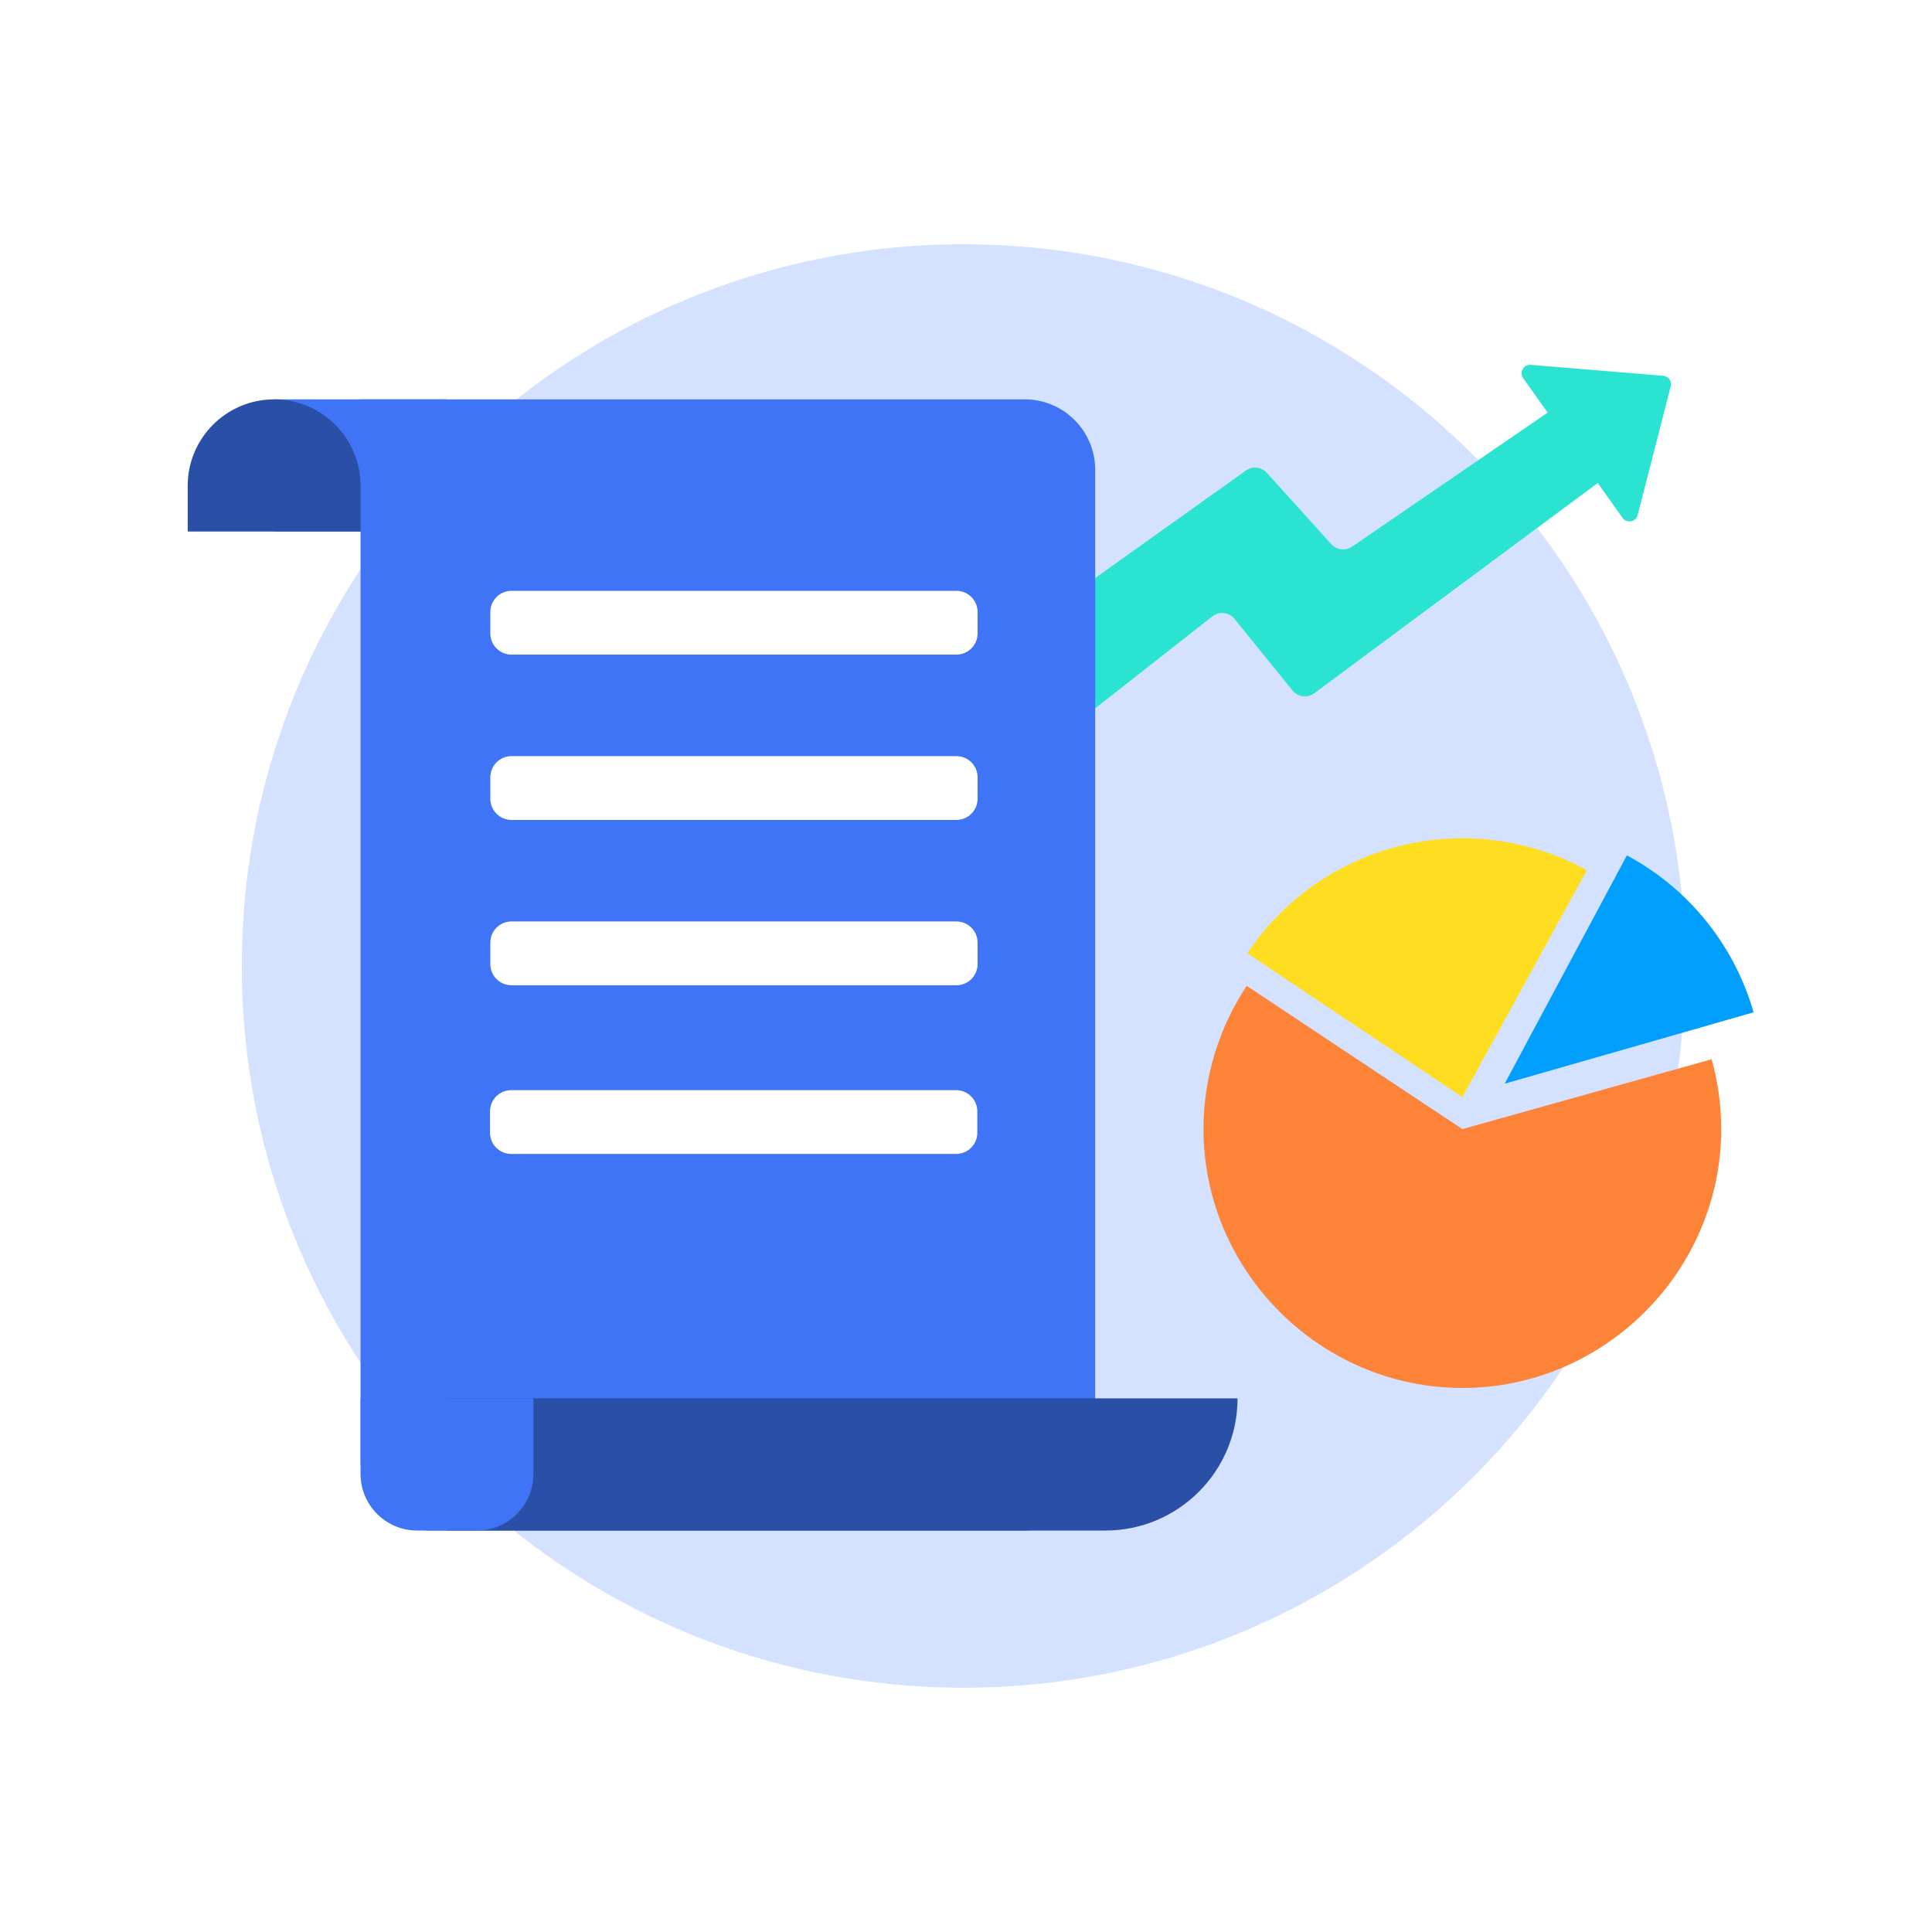
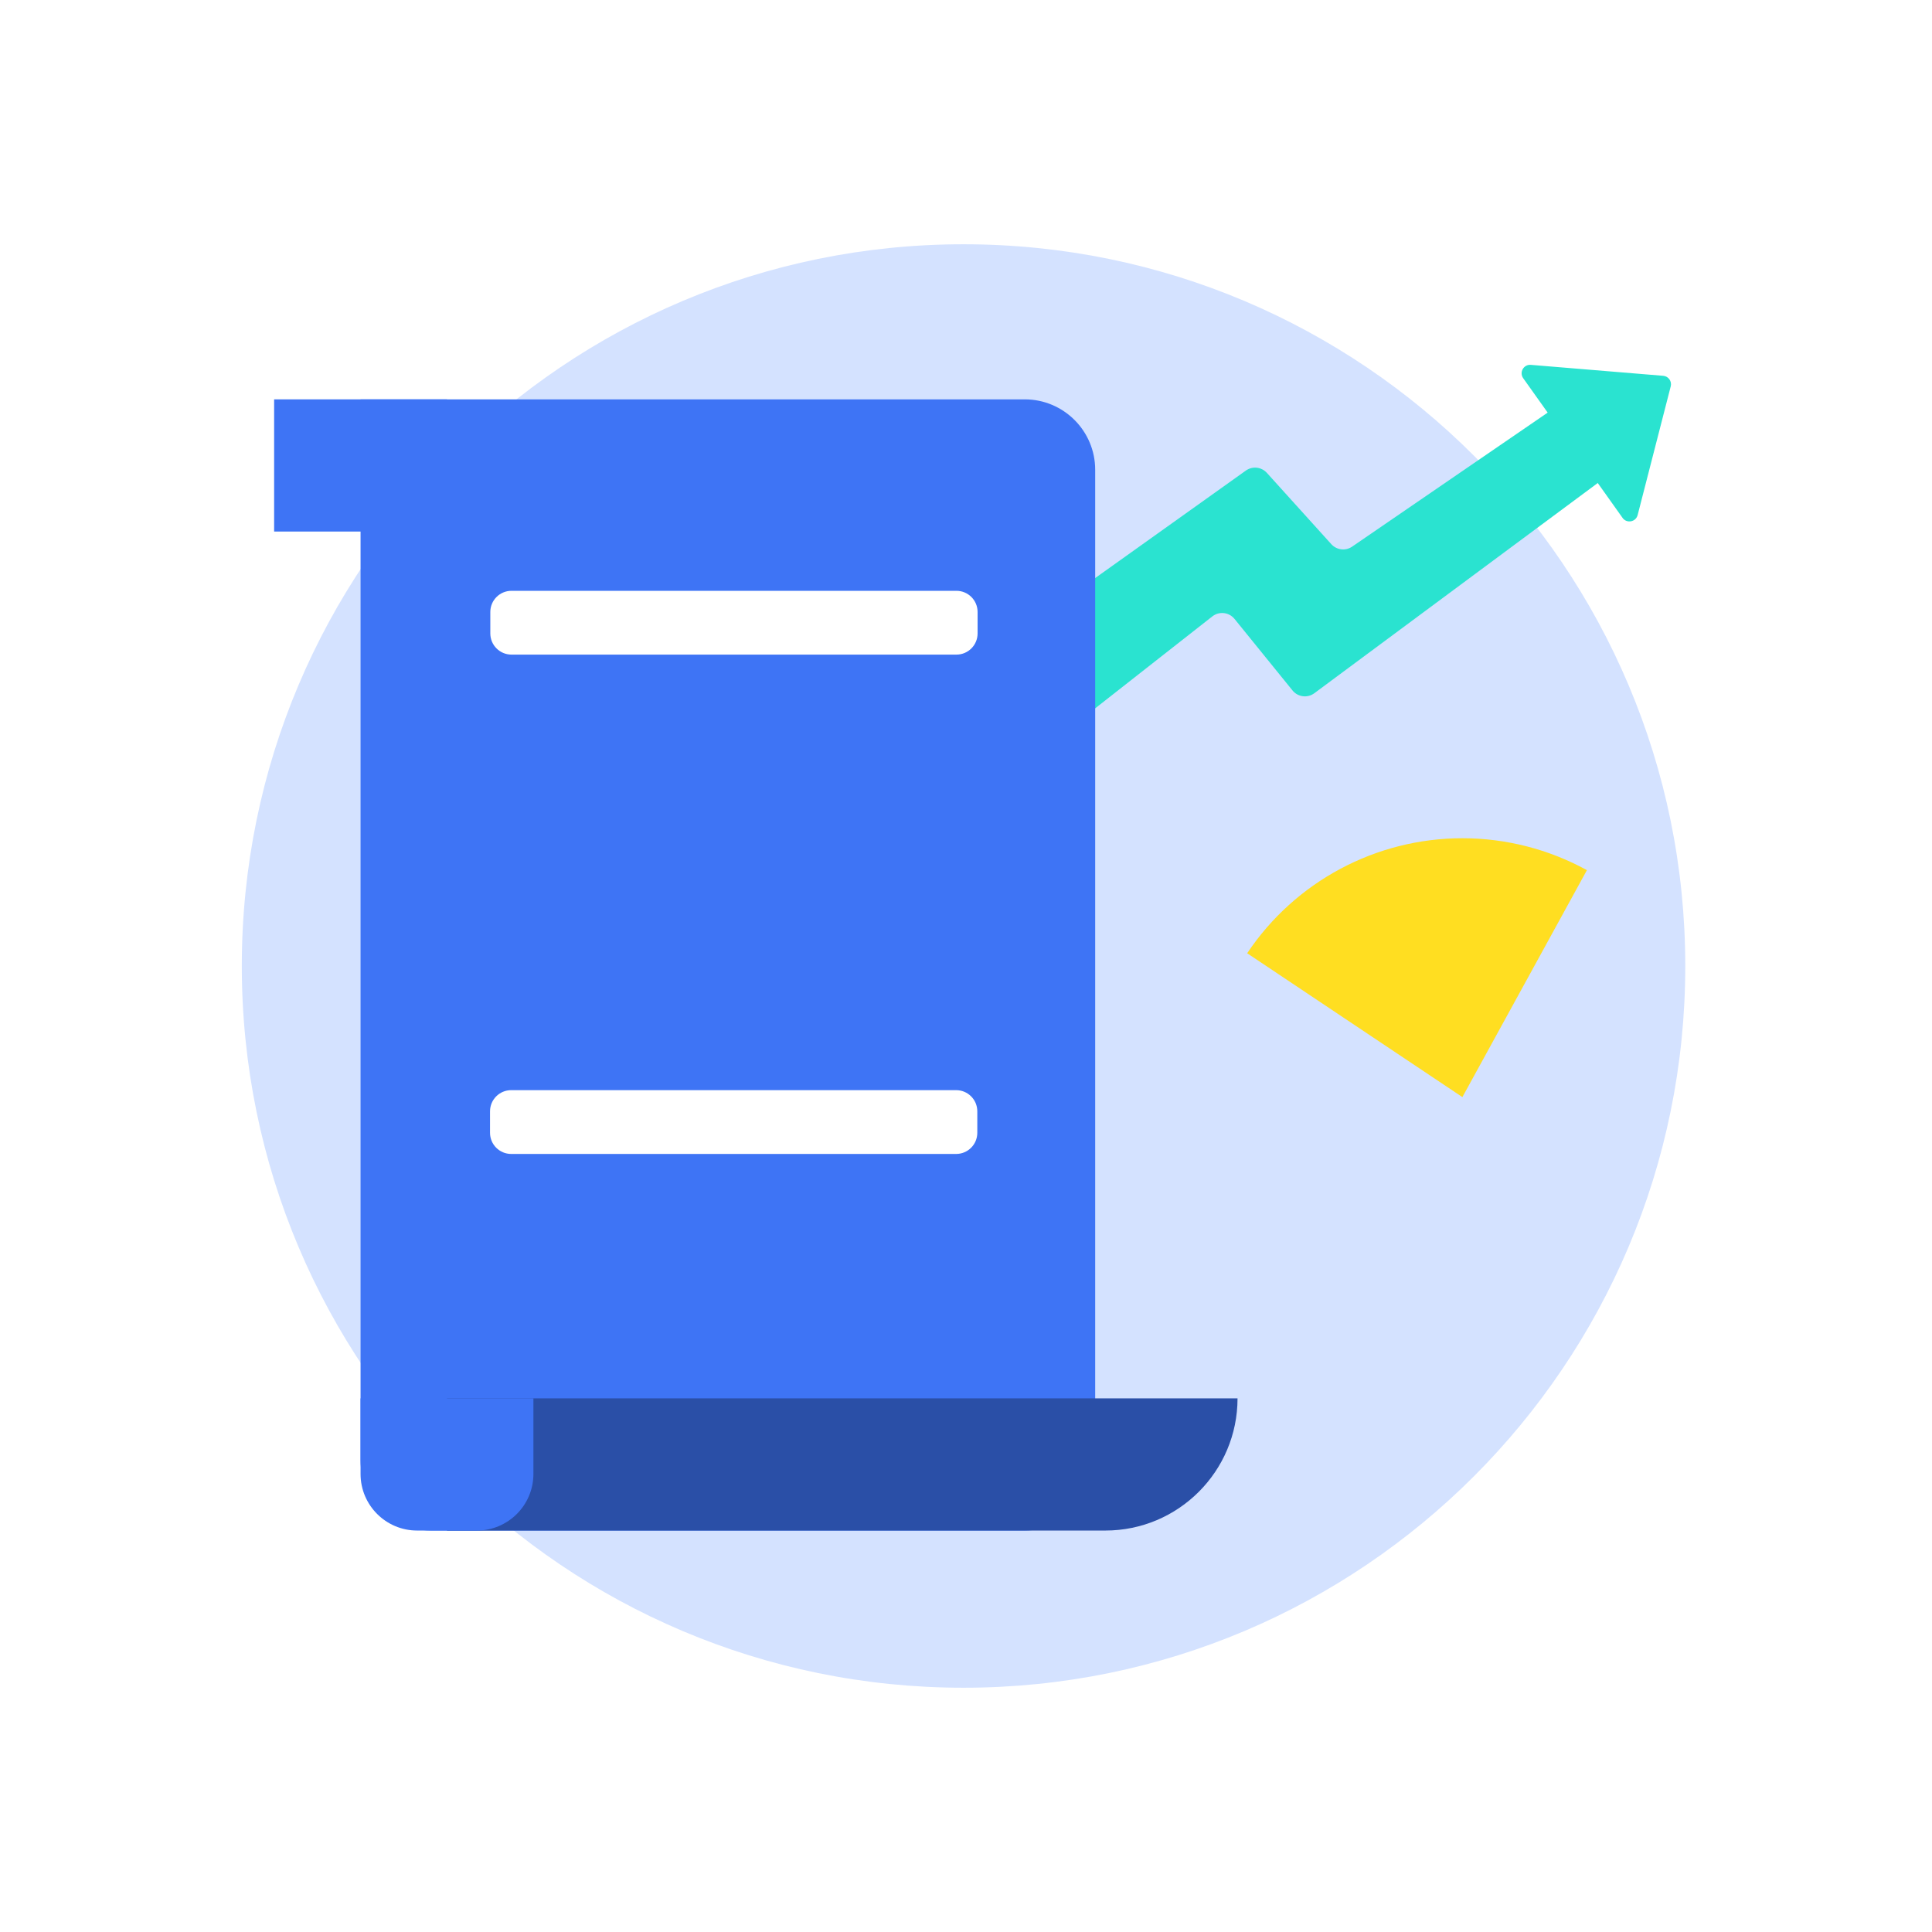
<svg xmlns="http://www.w3.org/2000/svg" width="262" height="262" viewBox="0 0 262 262" fill="none">
  <path d="M130.666 228.875C184.721 228.875 228.541 185.055 228.541 131C228.541 76.945 184.721 33.125 130.666 33.125C76.611 33.125 32.791 76.945 32.791 131C32.791 185.055 76.611 228.875 130.666 228.875Z" fill="#D4E2FF" />
  <g filter="url(#filter0_d_11986_19235)">
    <path d="M138.065 84.699L172.948 59.818C173.84 59.181 175.067 59.314 175.803 60.128L184.541 69.796C185.267 70.597 186.473 70.741 187.363 70.13L216.738 49.996C217.712 49.331 219.038 49.566 219.719 50.529L223.924 56.459C224.602 57.416 224.391 58.742 223.449 59.442L182.239 90.008C181.31 90.697 180.005 90.532 179.277 89.632L171.413 79.93C170.672 79.014 169.33 78.863 168.404 79.591L147.427 96.055C146.519 96.767 145.209 96.64 144.454 95.763L137.676 87.862C136.851 86.899 137.029 85.435 138.06 84.699H138.065Z" fill="#2AE3D0" />
    <path d="M224.033 66.225L210.563 47.29C209.996 46.494 210.62 45.397 211.594 45.478L229.551 46.963C230.261 47.023 230.746 47.705 230.569 48.396L226.082 65.847C225.839 66.794 224.599 67.024 224.03 66.228L224.033 66.225Z" fill="#2AE3D0" />
  </g>
  <g filter="url(#filter1_d_11986_19235)">
    <path d="M52.895 50.158H142.969C148.239 50.158 152.519 54.435 152.519 59.708V194.008C152.519 199.277 148.241 203.558 142.969 203.558H62.446C57.176 203.558 52.895 199.28 52.895 194.008V50.158Z" fill="#3E74F5" />
    <path d="M64.614 185.632H171.823C171.823 195.527 163.792 203.558 153.897 203.558H64.614V185.632Z" fill="#2A4FA7" />
    <path d="M52.895 185.632H76.336V195.887C76.336 200.12 72.899 203.558 68.665 203.558H60.566C56.333 203.558 52.895 200.12 52.895 195.887V185.632Z" fill="#3E74F5" />
    <path d="M64.614 50.158H41.174V68.083H64.614V50.158Z" fill="#3E74F5" />
-     <path d="M41.174 50.158C47.642 50.158 52.895 55.409 52.895 61.879V68.083H29.455V61.879C29.455 55.412 34.706 50.158 41.177 50.158H41.174Z" fill="#2A4FA7" />
    <path d="M133.701 76.12H73.363C71.778 76.12 70.492 77.405 70.492 78.991V81.901C70.492 83.486 71.778 84.772 73.363 84.772H133.701C135.287 84.772 136.572 83.486 136.572 81.901V78.991C136.572 77.405 135.287 76.12 133.701 76.12Z" fill="white" />
-     <path d="M133.701 98.539H73.363C71.778 98.539 70.492 99.825 70.492 101.41V104.32C70.492 105.906 71.778 107.191 73.363 107.191H133.701C135.287 107.191 136.572 105.906 136.572 104.32V101.41C136.572 99.825 135.287 98.539 133.701 98.539Z" fill="white" />
-     <path d="M133.701 120.959H73.363C71.778 120.959 70.492 122.244 70.492 123.83V126.74C70.492 128.326 71.778 129.611 73.363 129.611H133.701C135.287 129.611 136.572 128.326 136.572 126.74V123.83C136.572 122.244 135.287 120.959 133.701 120.959Z" fill="white" />
    <path d="M133.662 143.836H73.324C71.739 143.836 70.453 145.121 70.453 146.707V149.617C70.453 151.203 71.739 152.488 73.324 152.488H133.662C135.248 152.488 136.533 151.203 136.533 149.617V146.707C136.533 145.121 135.248 143.836 133.662 143.836Z" fill="white" />
  </g>
  <g filter="url(#filter2_d_11986_19235)">
    <path d="M202.316 144.778L173.131 125.271C179.638 115.533 190.605 109.674 202.316 109.674C208.22 109.674 214.027 111.162 219.203 114.001L202.316 144.778Z" fill="#FFDE21" />
-     <path d="M202.311 149.119L236.113 139.645C236.977 142.73 237.415 145.916 237.415 149.119C237.415 168.376 221.567 184.223 202.311 184.223C183.054 184.223 167.206 168.376 167.206 149.119C167.206 142.21 169.247 135.45 173.068 129.695L202.311 149.119Z" fill="#FC8338" />
-     <path d="M208.058 142.951L224.623 112.002C228.765 114.218 232.419 117.245 235.371 120.899C238.323 124.553 240.51 128.763 241.805 133.281L208.06 142.954L208.058 142.951Z" fill="#009FFE" />
  </g>
  <defs>
    <filter id="filter0_d_11986_19235" x="129.156" y="45.474" width="101.449" height="59.041" filterUnits="userSpaceOnUse" color-interpolation-filters="sRGB">
      <feFlood flood-opacity="0" result="BackgroundImageFix" />
      <feColorMatrix in="SourceAlpha" type="matrix" values="0 0 0 0 0 0 0 0 0 0 0 0 0 0 0 0 0 0 127 0" result="hardAlpha" />
      <feOffset dx="-4" dy="4" />
      <feGaussianBlur stdDeviation="2" />
      <feComposite in2="hardAlpha" operator="out" />
      <feColorMatrix type="matrix" values="0 0 0 0 0 0 0 0 0 0 0 0 0 0 0 0 0 0 0.25 0" />
      <feBlend mode="normal" in2="BackgroundImageFix" result="effect1_dropShadow_11986_19235" />
      <feBlend mode="normal" in="SourceGraphic" in2="effect1_dropShadow_11986_19235" result="shape" />
    </filter>
    <filter id="filter1_d_11986_19235" x="21.455" y="50.158" width="150.367" height="161.4" filterUnits="userSpaceOnUse" color-interpolation-filters="sRGB">
      <feFlood flood-opacity="0" result="BackgroundImageFix" />
      <feColorMatrix in="SourceAlpha" type="matrix" values="0 0 0 0 0 0 0 0 0 0 0 0 0 0 0 0 0 0 127 0" result="hardAlpha" />
      <feOffset dx="-4" dy="4" />
      <feGaussianBlur stdDeviation="2" />
      <feComposite in2="hardAlpha" operator="out" />
      <feColorMatrix type="matrix" values="0 0 0 0 0 0 0 0 0 0 0 0 0 0 0 0 0 0 0.25 0" />
      <feBlend mode="normal" in2="BackgroundImageFix" result="effect1_dropShadow_11986_19235" />
      <feBlend mode="normal" in="SourceGraphic" in2="effect1_dropShadow_11986_19235" result="shape" />
    </filter>
    <filter id="filter2_d_11986_19235" x="159.206" y="109.674" width="82.599" height="82.55" filterUnits="userSpaceOnUse" color-interpolation-filters="sRGB">
      <feFlood flood-opacity="0" result="BackgroundImageFix" />
      <feColorMatrix in="SourceAlpha" type="matrix" values="0 0 0 0 0 0 0 0 0 0 0 0 0 0 0 0 0 0 127 0" result="hardAlpha" />
      <feOffset dx="-4" dy="4" />
      <feGaussianBlur stdDeviation="2" />
      <feComposite in2="hardAlpha" operator="out" />
      <feColorMatrix type="matrix" values="0 0 0 0 0 0 0 0 0 0 0 0 0 0 0 0 0 0 0.25 0" />
      <feBlend mode="normal" in2="BackgroundImageFix" result="effect1_dropShadow_11986_19235" />
      <feBlend mode="normal" in="SourceGraphic" in2="effect1_dropShadow_11986_19235" result="shape" />
    </filter>
  </defs>
</svg>